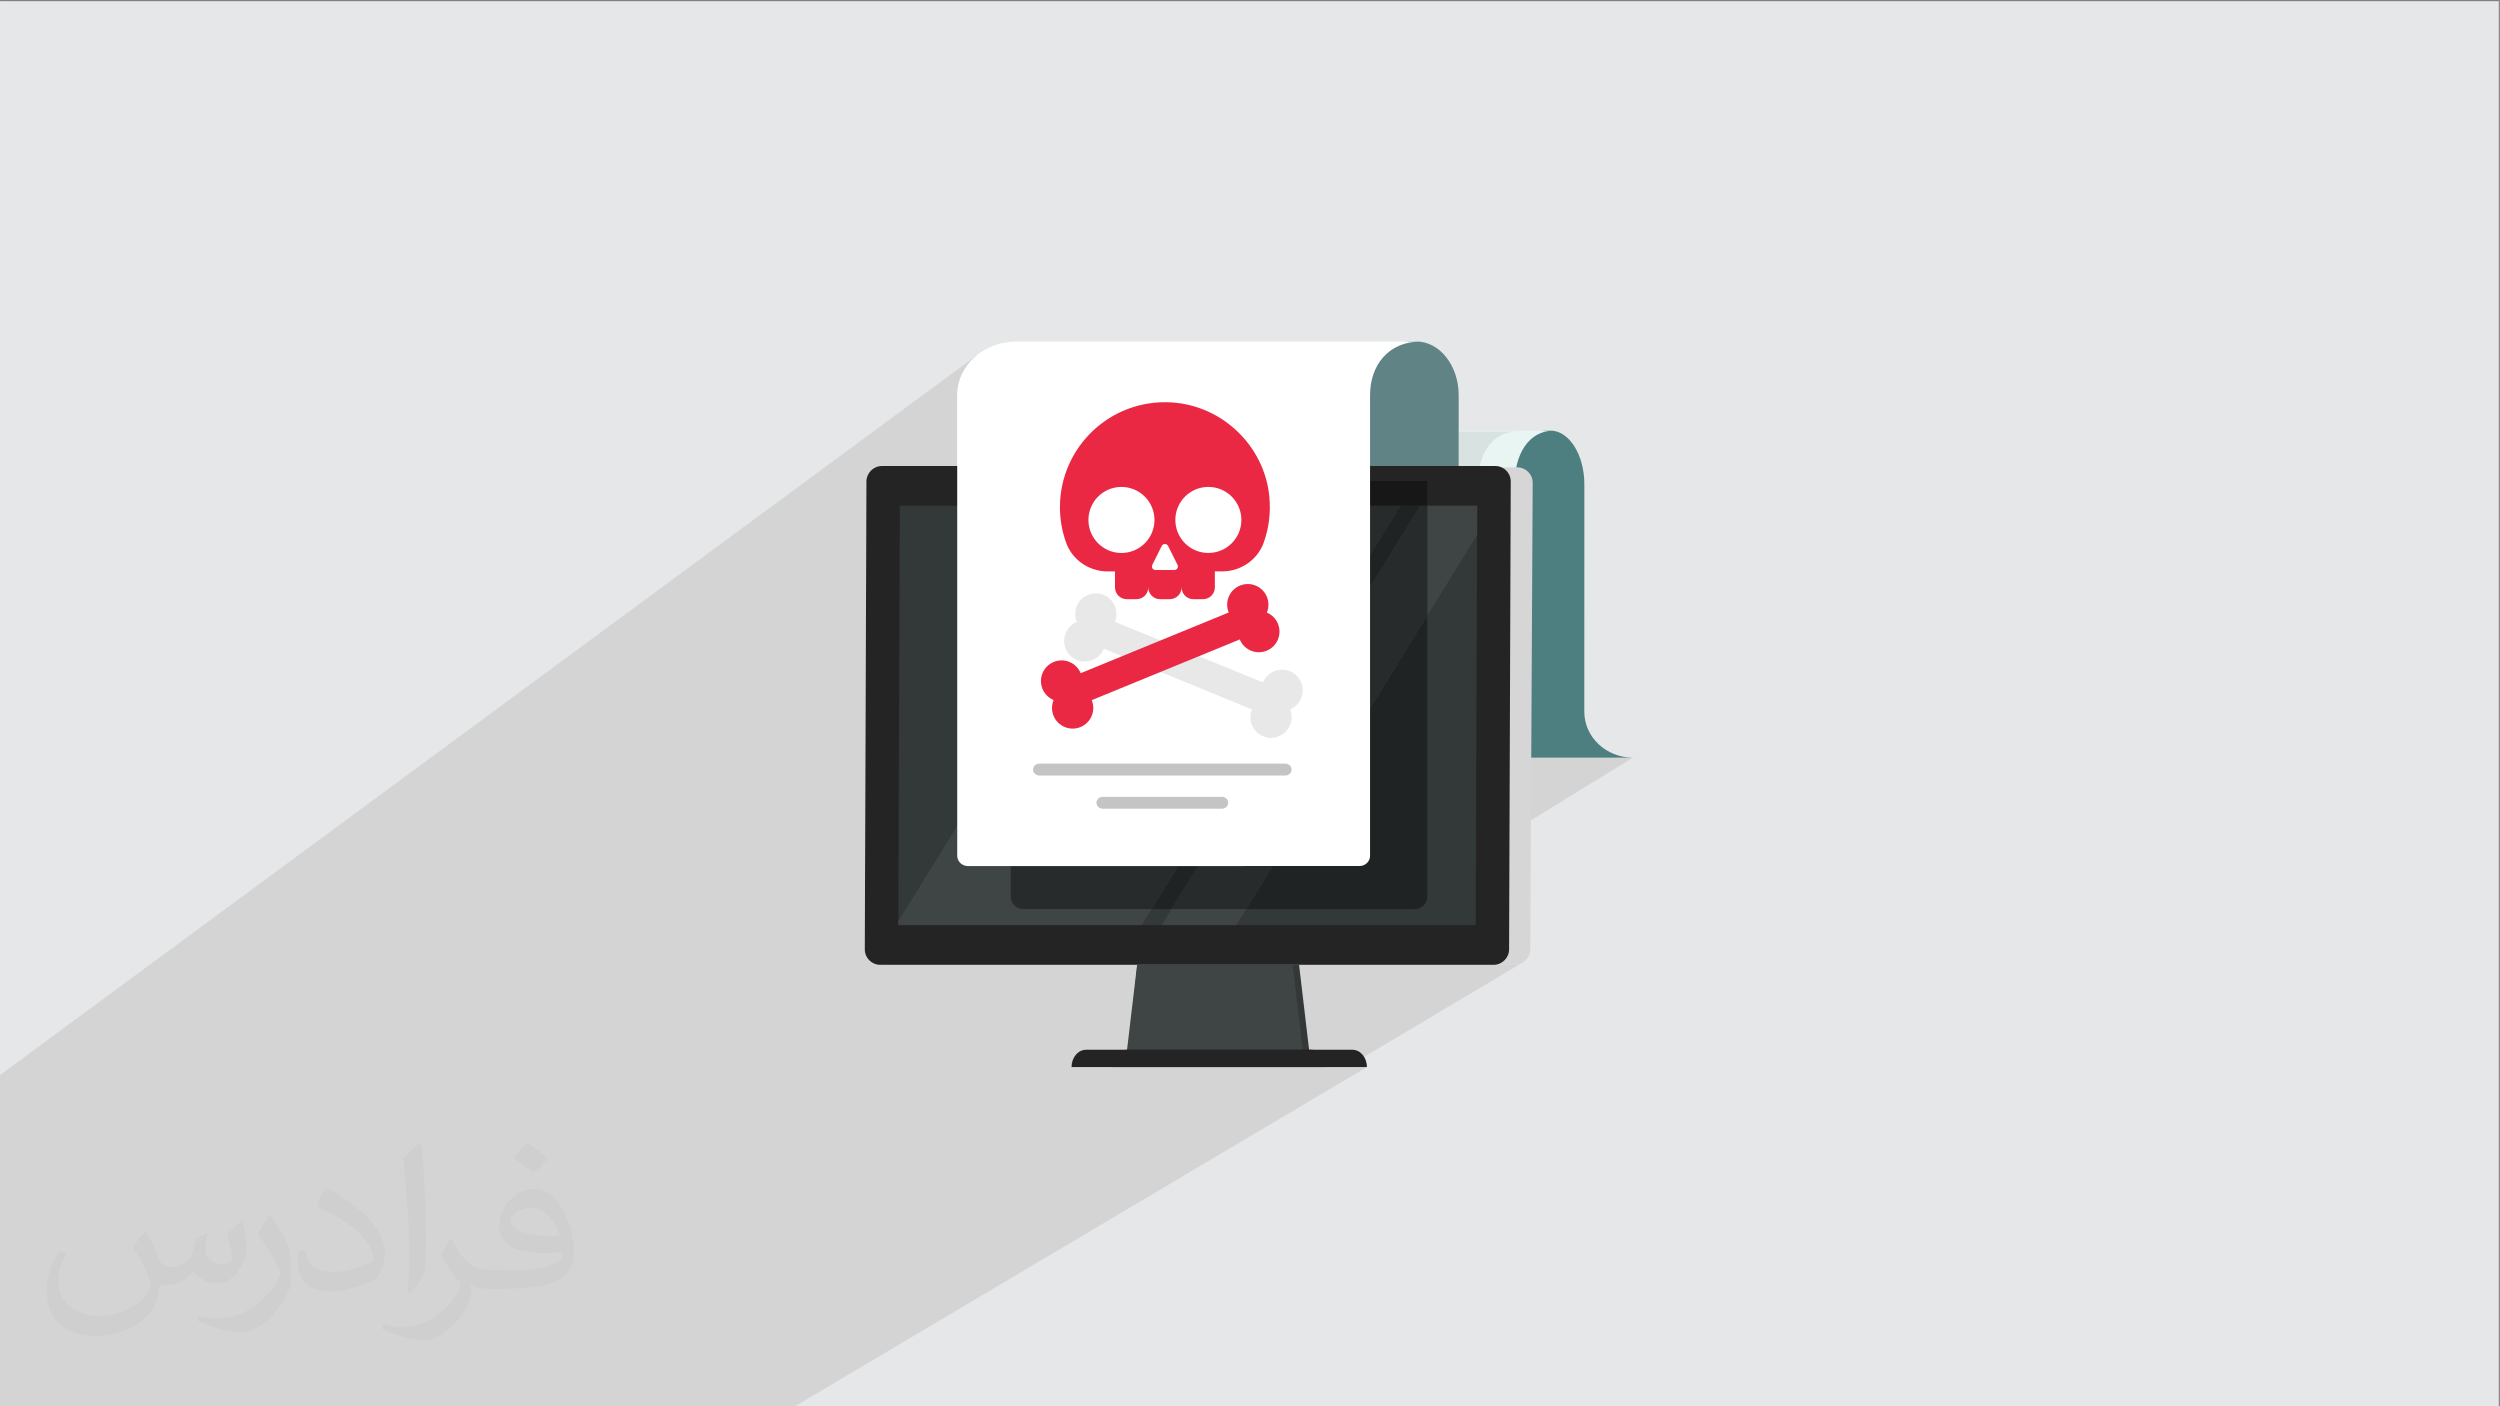
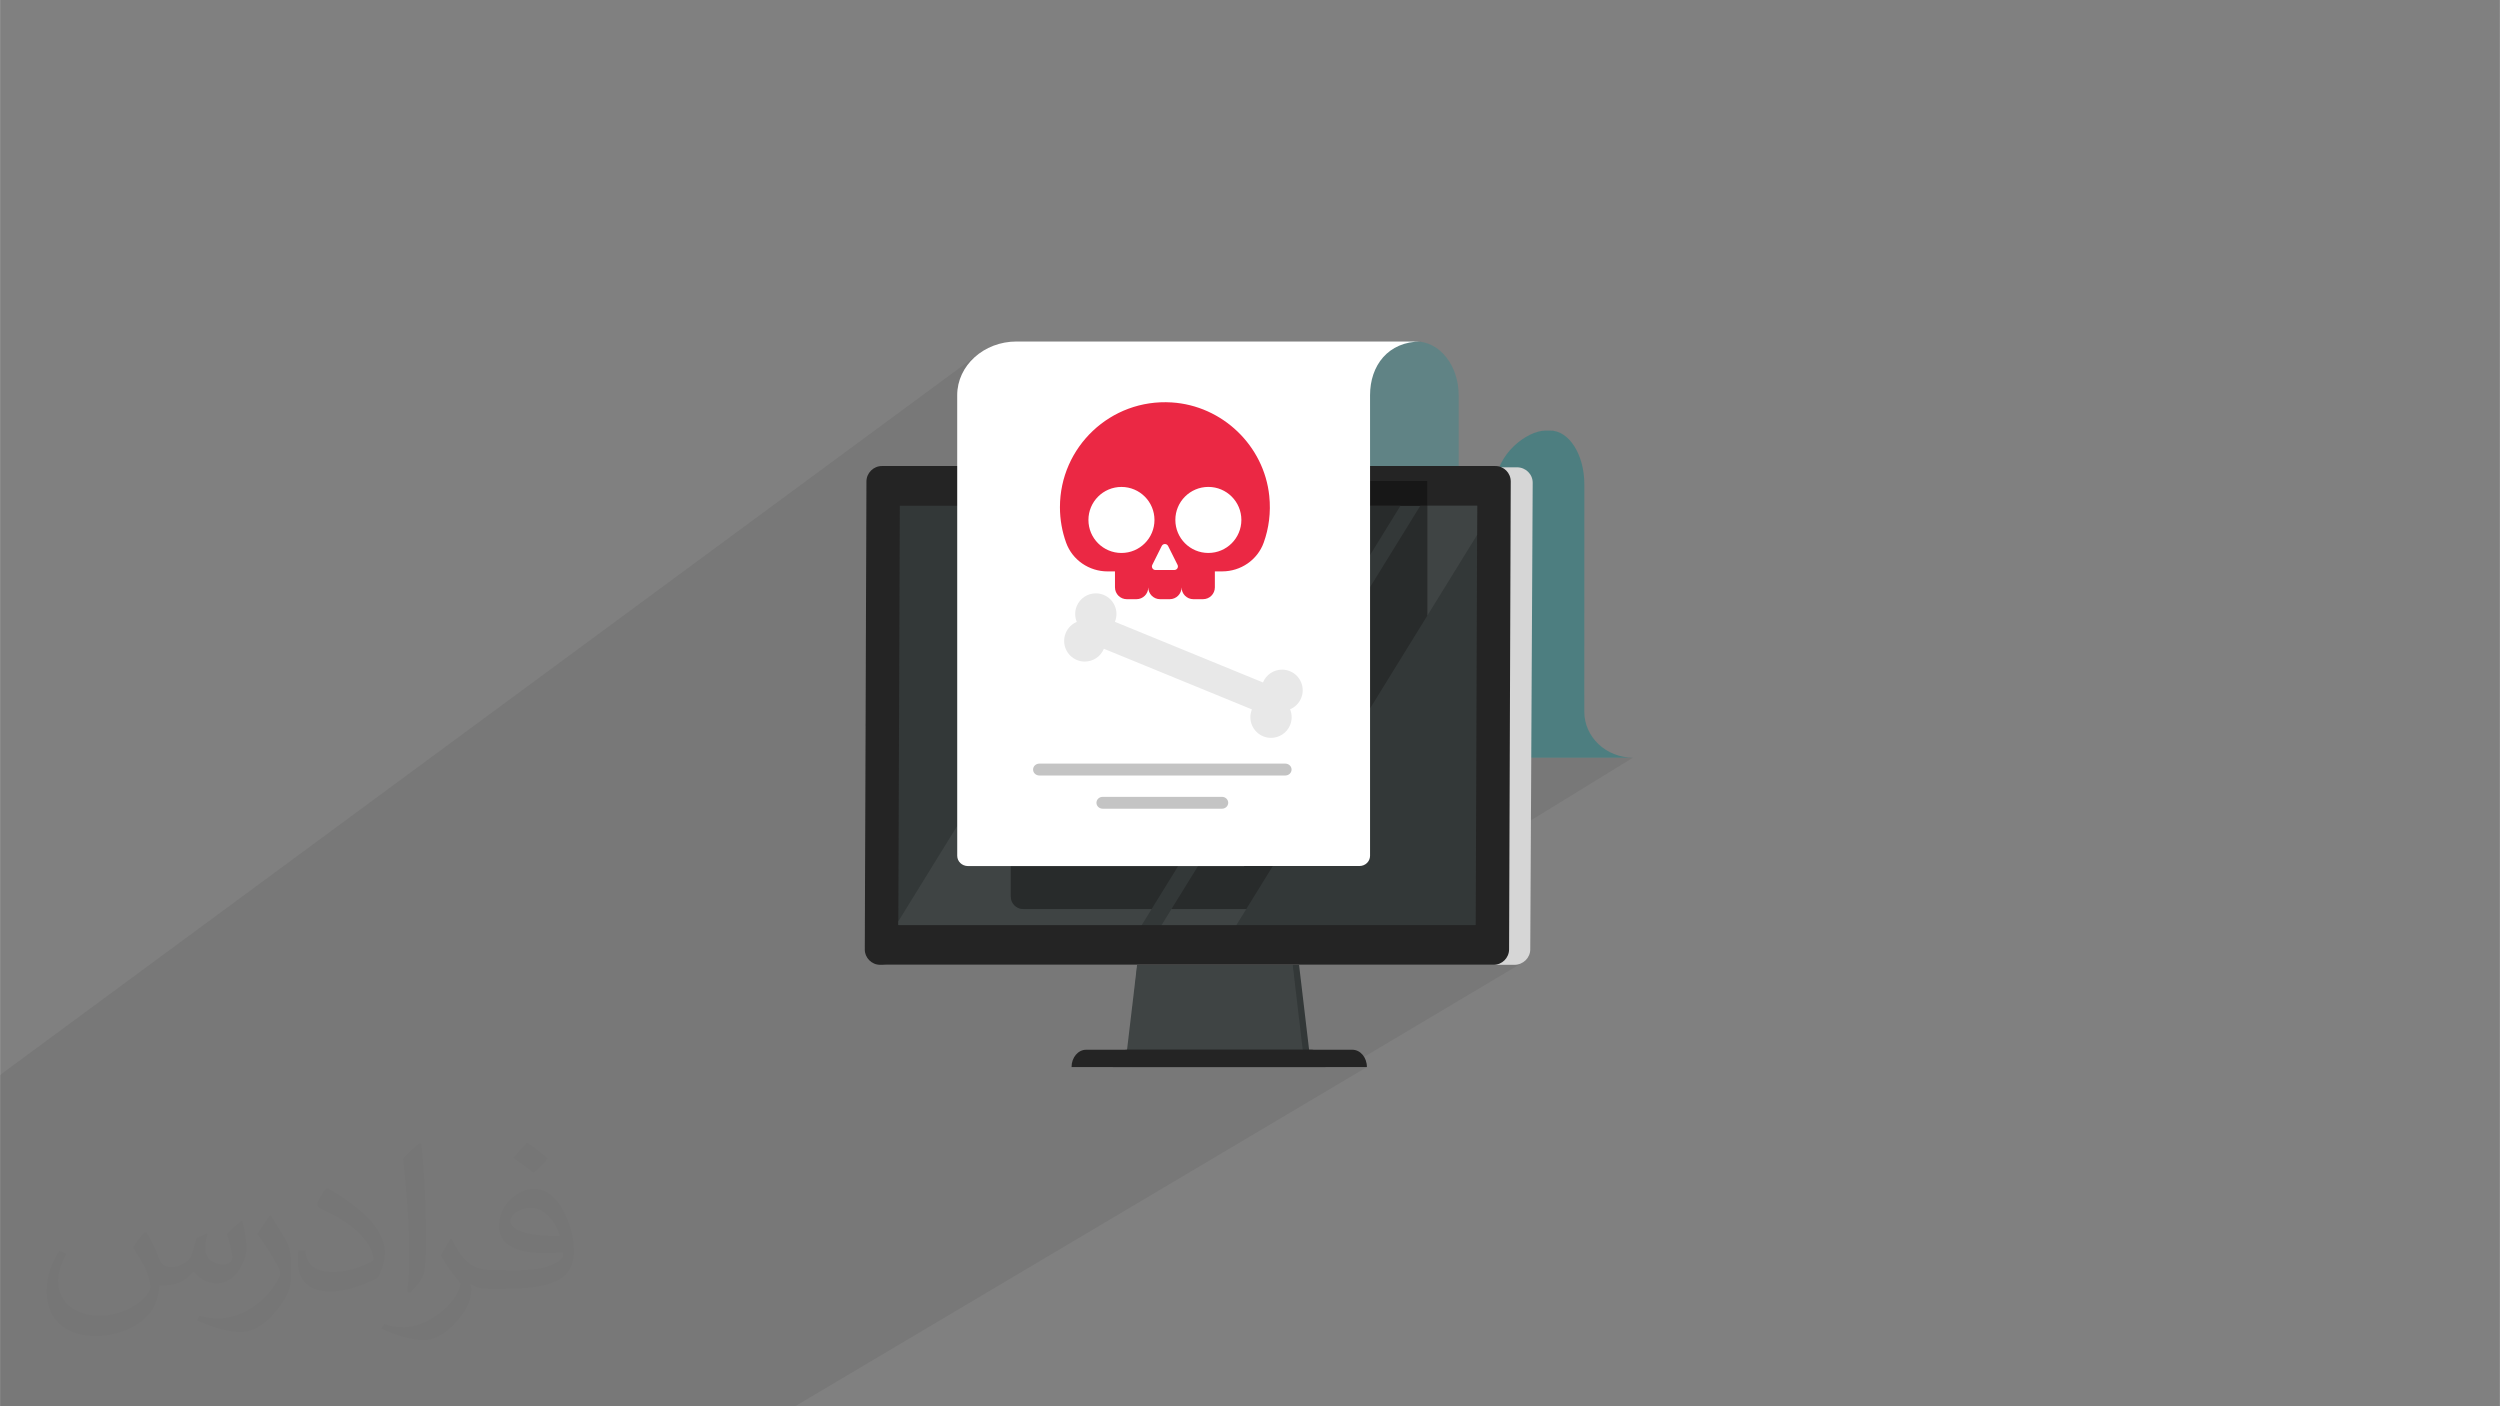
<svg xmlns="http://www.w3.org/2000/svg" xml:space="preserve" width="3.703in" height="2.083in" version="1.1" style="shape-rendering:geometricPrecision; text-rendering:geometricPrecision; image-rendering:optimizeQuality; fill-rule:evenodd; clip-rule:evenodd" viewBox="0 0 3703.33 2083.33">
  <rect x="0" y="0" width="3703.33" height="2083.33" fill="#808080" stroke="none" />
  <defs>
    <style type="text/css">
   
    .fil0 {fill:#E6E7E8}
    .fil11 {fill:#171717;fill-rule:nonzero}
    .fil12 {fill:#202323;fill-rule:nonzero}
    .fil9 {fill:#242424;fill-rule:nonzero}
    .fil13 {fill:#282B2B;fill-rule:nonzero}
    .fil7 {fill:#333838;fill-rule:nonzero}
    .fil8 {fill:#3F4444;fill-rule:nonzero}
    .fil3 {fill:#4D7E80;fill-rule:nonzero}
    .fil6 {fill:#608385;fill-rule:nonzero}
    .fil15 {fill:#C4C4C4;fill-rule:nonzero}
    .fil10 {fill:#D6D6D6;fill-rule:nonzero}
    .fil5 {fill:#D7E2E1;fill-rule:nonzero}
    .fil16 {fill:#E8E8E8;fill-rule:nonzero}
    .fil4 {fill:#E9F5F3;fill-rule:nonzero}
    .fil17 {fill:#EB2844;fill-rule:nonzero}
    .fil14 {fill:white;fill-rule:nonzero}
    .fil2 {fill:#373435;fill-opacity:0.031}
    .fil1 {fill:#373435;fill-opacity:0.102}
   
  </style>
  </defs>
  <g id="Layer_x0020_1">
-     <polygon class="fil0" points="-1.67,1.74 3701.66,1.74 3701.66,2084.93 -1.67,2084.93 " />
    <polygon class="fil1" points="2298.77,637.96 1281.31,1316.57 1282.16,1075.31 2104.83,505.92 2104.32,505.92 2103.81,505.92 2103.31,505.93 2102.81,505.94 2102.31,505.95 2101.81,505.97 2101.31,505.98 2100.81,506 1282.17,1072.83 1283.18,787.7 1417.92,690.39 1417.92,585.44 1418.37,577.31 1419.7,569.42 1421.87,561.8 1424.83,554.49 1428.54,547.54 1432.94,540.98 1438,534.86 1443.68,529.21 1449.93,524.08 -1.67,1593.71 -1.67,1625.96 -1.67,1641.31 -1.67,1651.32 -1.67,1715.54 -1.67,2084.93 249.12,2084.93 300.78,2084.93 311,2084.93 641.5,2084.93 723.2,2084.93 750.65,2084.93 773.44,2084.93 810.76,2084.93 829.41,2084.93 851.8,2084.93 856.33,2084.93 1114.3,2084.93 1118.92,2084.93 1141.94,2084.93 1147.8,2084.93 1174.89,2084.93 2024.85,1580.75 1995.32,1580.75 2256.44,1425.41 2252.46,1427.52 2248.06,1428.85 2243.34,1429.32 2212.47,1429.32 1924.33,1429.32 1677.64,1580.75 1672.7,1580.75 2419,1122.4 2268.33,1122.4 1677.13,1490.69 1684.39,1429.32 1315.24,1429.32 1303.83,1429.32 1299.21,1428.85 1294.91,1427.52 1291.02,1425.41 1287.64,1422.61 1284.85,1419.21 1282.75,1415.32 1281.43,1411.02 1280.99,1406.39 1281.3,1318.34 2301.83,637.88 2301.44,637.88 2301.06,637.89 2300.68,637.89 2300.29,637.91 2299.91,637.92 2299.53,637.93 2299.15,637.94 " />
    <path class="fil2" d="M217.02 1826.24c7,11 12,21 16,32 3,7 5,19 21,19 5,0 11,-1 17,-5 7,-3 12,-9 14,-17l6 -21 15 -7 1 1c-2,8 -3,16 -3,21 0,18 15,24 27,24 7,0 13,-4 13,-10 0,-8 -4,-23 -8,-35 7,-7 14,-14 22,-20l1 1c4,15 6,30 6,40 0,10 -4,20 -8,27 -7,14 -20,25 -36,25 -12,0 -25,-6 -34,-17l-1 0c-9,11 -22,20 -43,20l-7 0c-1,14 -4,24 -9,33 -13,25 -50,42 -85.01,42 -49,0 -73.01,-28 -73.01,-66 0,-23 8,-45 19,-60l10 4c-7,14 -12,27 -12,40 0,35 29,52 62,52 31,0 68.01,-19 75.01,-42 -3,-25 -12,-36 -26,-59 4,-7 10,-15 17,-23l1 0 0 0 0 0 2 1 0 0 0 0 0 0 0 0 0 0 0.02 -0.01zm564.05 -133.01c10,6 20,14 30,23 -6,8 -12,15 -21,21 -10,-8 -20,-15 -30,-22 7,-8 14,-15 20,-22l0 0 0 0 1 0 0 0 0 0 0 0 0 -0zm5 96.01c-17,0 -30,11 -30,19 0,17 33,23 73.01,23 -5,-20 -22,-42 -43,-42zm-37 93.01c22,0 41,-1 55,-4 16,-4 30,-12 30,-18 0,-2 0,-3 -1,-5 -9,1 -19,1 -29,1 -29,0 -52,-7 -61,-23 -2,-5 -4,-10 -4,-16 0,-16 7,-32 19,-42 10,-9 21,-14 33,-14 20,0 37,16 48,42 6,14 11,30 11,51 0,14 -4,25 -12,34 -16,15 -45,21 -90.01,21l-20 0 0 0 -5 0c-11,0 -19,-2 -25,-7l-1 0c0,3 1,5 1,7 0,10 -3,23 -10,33 -20,30 -42,43 -60,43 -19,0 -42,-7 -63,-17l4 -7c7,3 16,5 29,5 34,0 78.01,-33 84.01,-64 -1,-3 -4,-6 -7,-10 -10,-12 -16,-22 -22,-32 5,-10 10,-18 14,-25l2 0c14,29 28,46 57,46l5 0 0 0 21 0 0 0 0 0 -3 1 0 0 0 0 0 0 0 0 0 0 -0 -0zm-146.01 31c2,-14 3,-29 3,-43l0 -21c0,-39 -5,-96.01 -9,-133.01 7,-8 17,-17 25,-23l2 1c5,47 7,101.01 7,151.01 0,13 -1,26 -2,35 -1,12 -8,21 -22,35l-3 -1 0 0 0 0 -1 -1 0 0 0 0 0 0 0 0 0 0 -0 0zm-151.02 -62.01c1,18 10,33 41,33 20,0 36,-5 55,-14 3,-1 5,-3 5,-5 0,-12 -9,-27 -24,-41 -14,-13 -34,-25 -51,-32 -6,-3 -8,-5 -8,-8 0,-5 7,-16 13,-24l2 0c20,11 43,27 60,44 15,16 25,33 25,51 0,13 -4,26 -11,38 -22,11 -46,20 -70.01,20 -29,0 -48,-14 -48,-45 0,-3 0,-9 1,-16l10 0 0 0 0 0 0 -1 0 0 0 0 0 0 0 0 0 0 0 0zm-52 -52l18 29c7,11 13,22 13,41l0 24c0,19 -12,39 -32,60 -15,14 -29,20 -42,20 -19,0 -40,-6 -65,-17l3 -7c8,2 17,4 28,4 36,0 72.01,-26 89.01,-58 2,-4 3,-7 3,-9 0,-4 -2,-8 -4,-11 -9,-17 -19,-33 -30,-47 6,-9 12,-18 18,-27l1 0 0 -2 0 0 0 0 0 0 0 0 0 0 0 -0z" />
    <g id="_1422989990736">
      <path class="fil3" d="M2419.01 1122.4l0 0c-39.82,0 -72.12,-30.49 -72.1,-68.07l0.07 -290.28 0 -46.62c0,-43.94 -22.61,-79.55 -50.49,-79.55l-6.93 0c-27.88,0 -73.62,35.61 -73.62,79.55l-219.97 0 0 281.31 -140.01 0 0 123.65 563.05 0z" />
-       <path class="fil4" d="M2301.83 637.89l-462.72 0c-37.54,0 -67.96,35.61 -67.96,79.55l0 3.92 -0.16 0 0 620.69c0,43.93 -17.01,79.54 -47.89,79.54l464.63 0c30.9,0 55.93,-35.61 55.93,-79.54l0 -620.69 -0.02 0 0 -3.92c0,-43.94 20.66,-79.55 58.19,-79.55z" />
-       <path class="fil5" d="M2191.86 690.39l-31.06 0 0 -51.08 86.06 0c-28.95,0 -47.86,21.2 -55,51.08z" />
      <path class="fil6" d="M2160.69 1342.04l0 -16.01 0.11 0 0 -740.59c0,-43.92 -28.15,-79.53 -62.88,-79.53l-8.63 0c-34.75,0 -91.74,35.61 -91.74,79.53l-274.02 0 0 281.31 -174.44 0 0 475.29c0,43.93 39.38,79.53 87.96,79.53l588.79 0c-48.59,0 -65.17,-35.61 -65.17,-79.53z" />
      <polygon class="fil7" points="1921.97,1409.28 1696.21,1409.28 1678,1563.33 1940.18,1563.33 " />
      <polygon class="fil8" points="1912.52,1409.28 1686.76,1409.28 1668.54,1563.33 1930.73,1563.33 " />
      <polygon class="fil8" points="1920.54,1488.81 1678.76,1488.81 1684.74,1429.32 1914.54,1429.32 " />
      <path class="fil9" d="M1648.31 1580.75l0 0c0,-14.15 9.66,-25.62 21.57,-25.62l333.41 0c11.94,0 21.56,11.48 21.56,25.62l-376.54 0z" />
      <path class="fil9" d="M1587.31 1580.75l0 0c0,-14.15 9.66,-25.62 21.56,-25.62l333.42 0c11.91,0 21.56,11.48 21.56,25.62l-376.54 0z" />
      <path class="fil10" d="M2247.17 692.29l-928.09 0c-12.94,0 -23.47,10.24 -23.54,22.88l-3.59 691.28c-0.07,12.63 10.36,22.87 23.29,22.87l928.1 0c12.91,0 23.47,-10.24 23.51,-22.87l3.6 -691.28c0.07,-12.64 -10.35,-22.88 -23.29,-22.88z" />
      <path class="fil9" d="M2215.1 690.39l-908.65 0c-12.66,0 -22.95,10.26 -23.01,22.93l-2.45 693.08c-0.06,12.66 10.18,22.93 22.84,22.93l908.64 0c12.66,0 22.94,-10.26 23.01,-22.93l2.45 -693.08c0.07,-12.67 -10.17,-22.93 -22.83,-22.93z" />
      <polygon class="fil7" points="2188.26,749.24 1332.88,749.24 1330.67,1370.46 2186.04,1370.46 " />
      <path class="fil8" d="M1691.29 1370.46l-360.62 0 0.02 -5.54 87.23 -141.38 0 44.31c0.03,8.39 7.14,15.17 15.9,15.17l63.5 -0.01 0 45.1c0,10.28 8.33,18.61 18.61,18.61l190 0 -14.64 23.74z" />
      <path class="fil8" d="M1831.48 1370.46l-110.81 0 14.65 -23.74 110.81 0 -14.65 23.74zm282.78 -458.27l0 -162.95 74 0 -0.16 43.24 -73.84 119.71z" />
      <polygon class="fil11" points="2029.52,749.24 2114.24,749.24 2114.24,712.61 2029.52,712.61 " />
-       <path class="fil12" d="M2095.64 1346.72l-249.51 0 39.35 -63.76 128.3 -0.02c8.7,-0 15.74,-6.76 15.74,-15.09l0 -218.35 84.74 -137.31 0 415.92c0,10.28 -8.33,18.61 -18.62,18.61zm-360.32 0l-29.39 0 39.34 -63.74 29.38 -0 -39.32 63.74zm294.2 -476.84l0 -47.61 45.06 -73.03 -45.06 0 84.74 0 -10.31 0 -74.43 120.64z" />
      <path class="fil13" d="M1705.93 1346.72l-190 0c-10.28,0 -18.61,-8.33 -18.61,-18.61l0 -45.1 247.94 -0.03 -39.34 63.74zm323.59 -524.46l0 -73.03 45.06 0 -45.06 73.03z" />
      <path class="fil13" d="M1846.13 1346.72l-110.81 0 39.32 -63.74 110.83 -0.02 -39.35 63.76zm183.39 -297.22l0 -179.63 74.43 -120.64 10.31 0 0 162.95 -84.74 137.31z" />
      <path class="fil14" d="M1433.82 1283.02l579.95 -0.07c8.7,-0 15.74,-6.76 15.74,-15.09l0 -682.41c0,-43.92 26.73,-79.53 75.32,-79.53l-598.95 0c-48.58,0 -87.96,35.61 -87.96,79.53l0 682.41c0.03,8.39 7.14,15.17 15.9,15.17z" />
      <path class="fil15" d="M1904 1148.85l-364.44 0c-5.11,0 -9.26,-3.94 -9.26,-8.81 0,-4.85 4.15,-8.79 9.26,-8.79l364.44 0c5.1,0 9.24,3.94 9.24,8.79 0,4.87 -4.15,8.81 -9.24,8.81z" />
      <path class="fil15" d="M1810.14 1198.06l-176.7 0c-5.12,0 -9.25,-3.94 -9.25,-8.79 0,-4.87 4.13,-8.79 9.25,-8.79l176.7 0c5.12,0 9.26,3.92 9.26,8.79 0,4.85 -4.15,8.79 -9.26,8.79z" />
      <path class="fil16" d="M1882.8 1093.11c-3.87,0 -7.79,-0.75 -11.57,-2.31 -15.63,-6.39 -23.11,-24.24 -16.72,-39.87l-101.48 -41.56 -56.89 -23.31 -60.95 -24.96c-4.85,11.82 -16.26,18.98 -28.3,18.98 -3.87,0 -7.78,-0.72 -11.58,-2.29 -15.62,-6.39 -23.09,-24.24 -16.7,-39.87 3.2,-7.79 9.24,-13.57 16.43,-16.58 -3,-7.2 -3.27,-15.56 -0.07,-23.35 4.84,-11.83 16.25,-18.98 28.3,-18.98 3.85,0 7.78,0.72 11.57,2.29 15.63,6.39 23.11,24.24 16.7,39.87l101.49 41.56 56.9 23.31 60.96 24.96c4.82,-11.82 16.24,-18.98 28.29,-18.98 3.85,0 7.77,0.73 11.57,2.29 15.63,6.39 23.1,24.26 16.69,39.87 -3.19,7.79 -9.24,13.57 -16.42,16.58 2.99,7.23 3.26,15.56 0.07,23.35 -4.85,11.82 -16.26,18.98 -28.29,19z" />
      <path class="fil17" d="M1789.98 819.17c-27.02,0.02 -48.9,-21.88 -48.9,-48.91 -0.02,-27 21.88,-48.91 48.9,-48.93 27,0 48.91,21.91 48.91,48.91 0,27.02 -21.88,48.93 -48.91,48.93zm-50.37 25.26l-27.98 0.02c-3.91,0 -6.45,-4.13 -4.71,-7.61l13.98 -28c1.95,-3.87 7.48,-3.87 9.43,0l14 27.98c1.74,3.51 -0.79,7.61 -4.71,7.61zm-78.37 -25.24c-27.02,0.02 -48.92,-21.88 -48.92,-48.9 -0.02,-27 21.89,-48.91 48.91,-48.93 27,0 48.92,21.91 48.92,48.93 0,27 -21.89,48.9 -48.9,48.9zm218.99 -84.35c-7.7,-74.72 -69.65,-133.98 -144.63,-138.67 -90.42,-5.64 -165.5,66.03 -165.49,155.21 0,18.46 3.24,36.17 9.16,52.59 9.27,25.73 34.11,42.54 61.45,42.54l10.91 -0.02 0.02 23.67c0,9.69 7.83,17.51 17.51,17.51l14.3 0c9.66,0 17.51,-7.84 17.51,-17.51 0,9.67 7.84,17.51 17.51,17.51l14.29 0c9.67,0 17.51,-7.84 17.51,-17.51 0,9.67 7.86,17.51 17.54,17.51l14.29 -0.02c9.67,0 17.51,-7.83 17.51,-17.51l0 -23.67 10.89 0c27.39,0 52.26,-16.9 61.5,-42.7 7.61,-21.2 10.74,-44.58 8.22,-68.93z" />
-       <path class="fil17" d="M1876.69 884.17c-6.41,-15.61 -24.26,-23.08 -39.87,-16.67 -15.63,6.39 -23.1,24.26 -16.69,39.87l-219.3 89.93c-6.41,-15.61 -24.26,-23.08 -39.87,-16.67 -15.62,6.41 -23.09,24.26 -16.69,39.87 3.2,7.79 9.24,13.57 16.45,16.58 -3,7.22 -3.27,15.56 -0.07,23.35 6.41,15.63 24.26,23.08 39.87,16.69 15.62,-6.41 23.09,-24.26 16.69,-39.89l219.3 -89.93c6.39,15.61 24.26,23.08 39.87,16.67 15.63,-6.39 23.11,-24.26 16.69,-39.87 -3.19,-7.8 -9.24,-13.57 -16.44,-16.58 2.99,-7.2 3.26,-15.56 0.07,-23.35z" />
    </g>
  </g>
</svg>